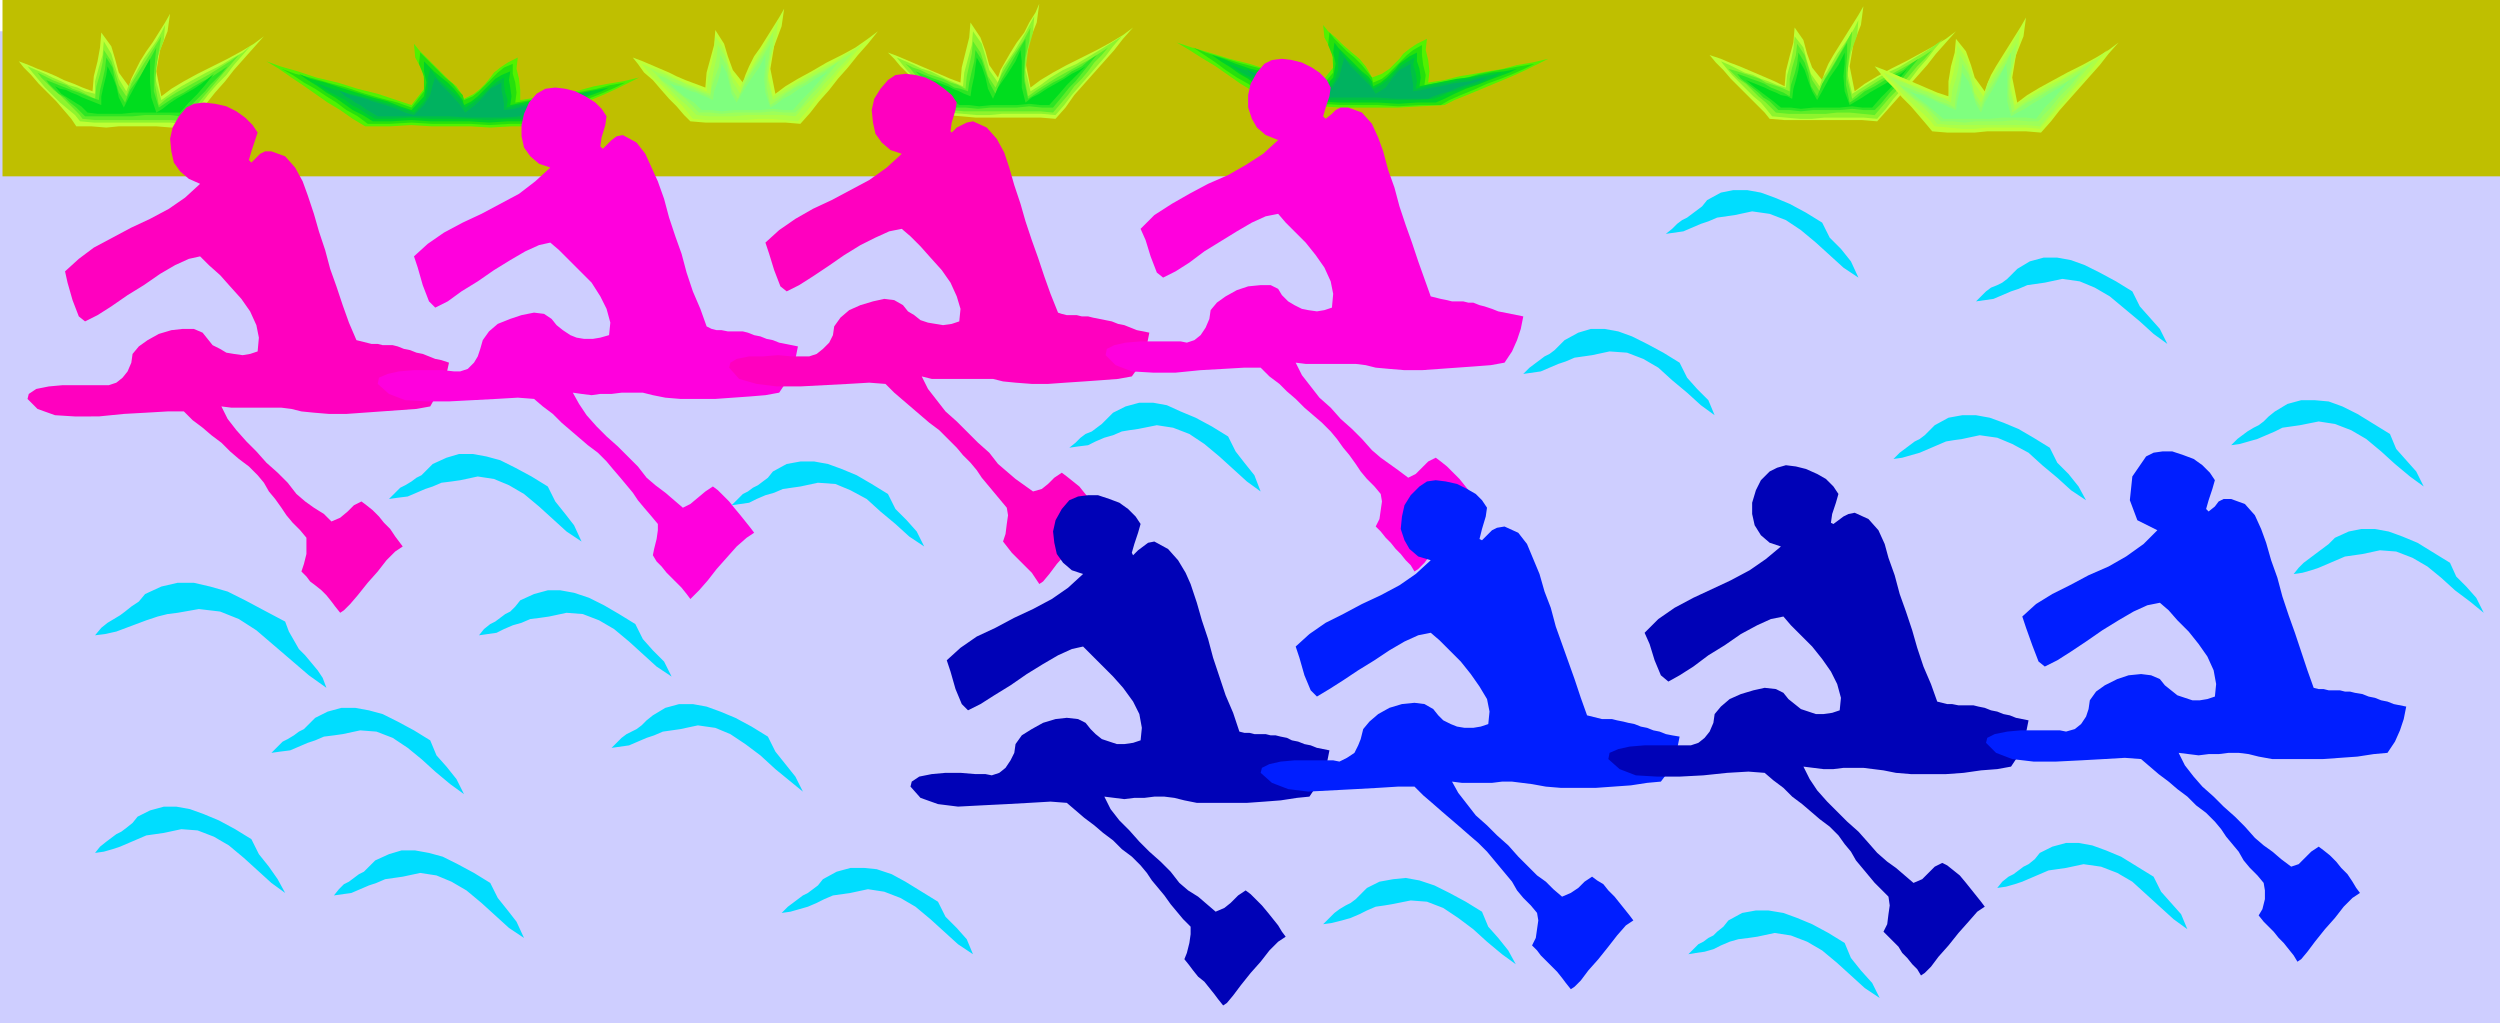
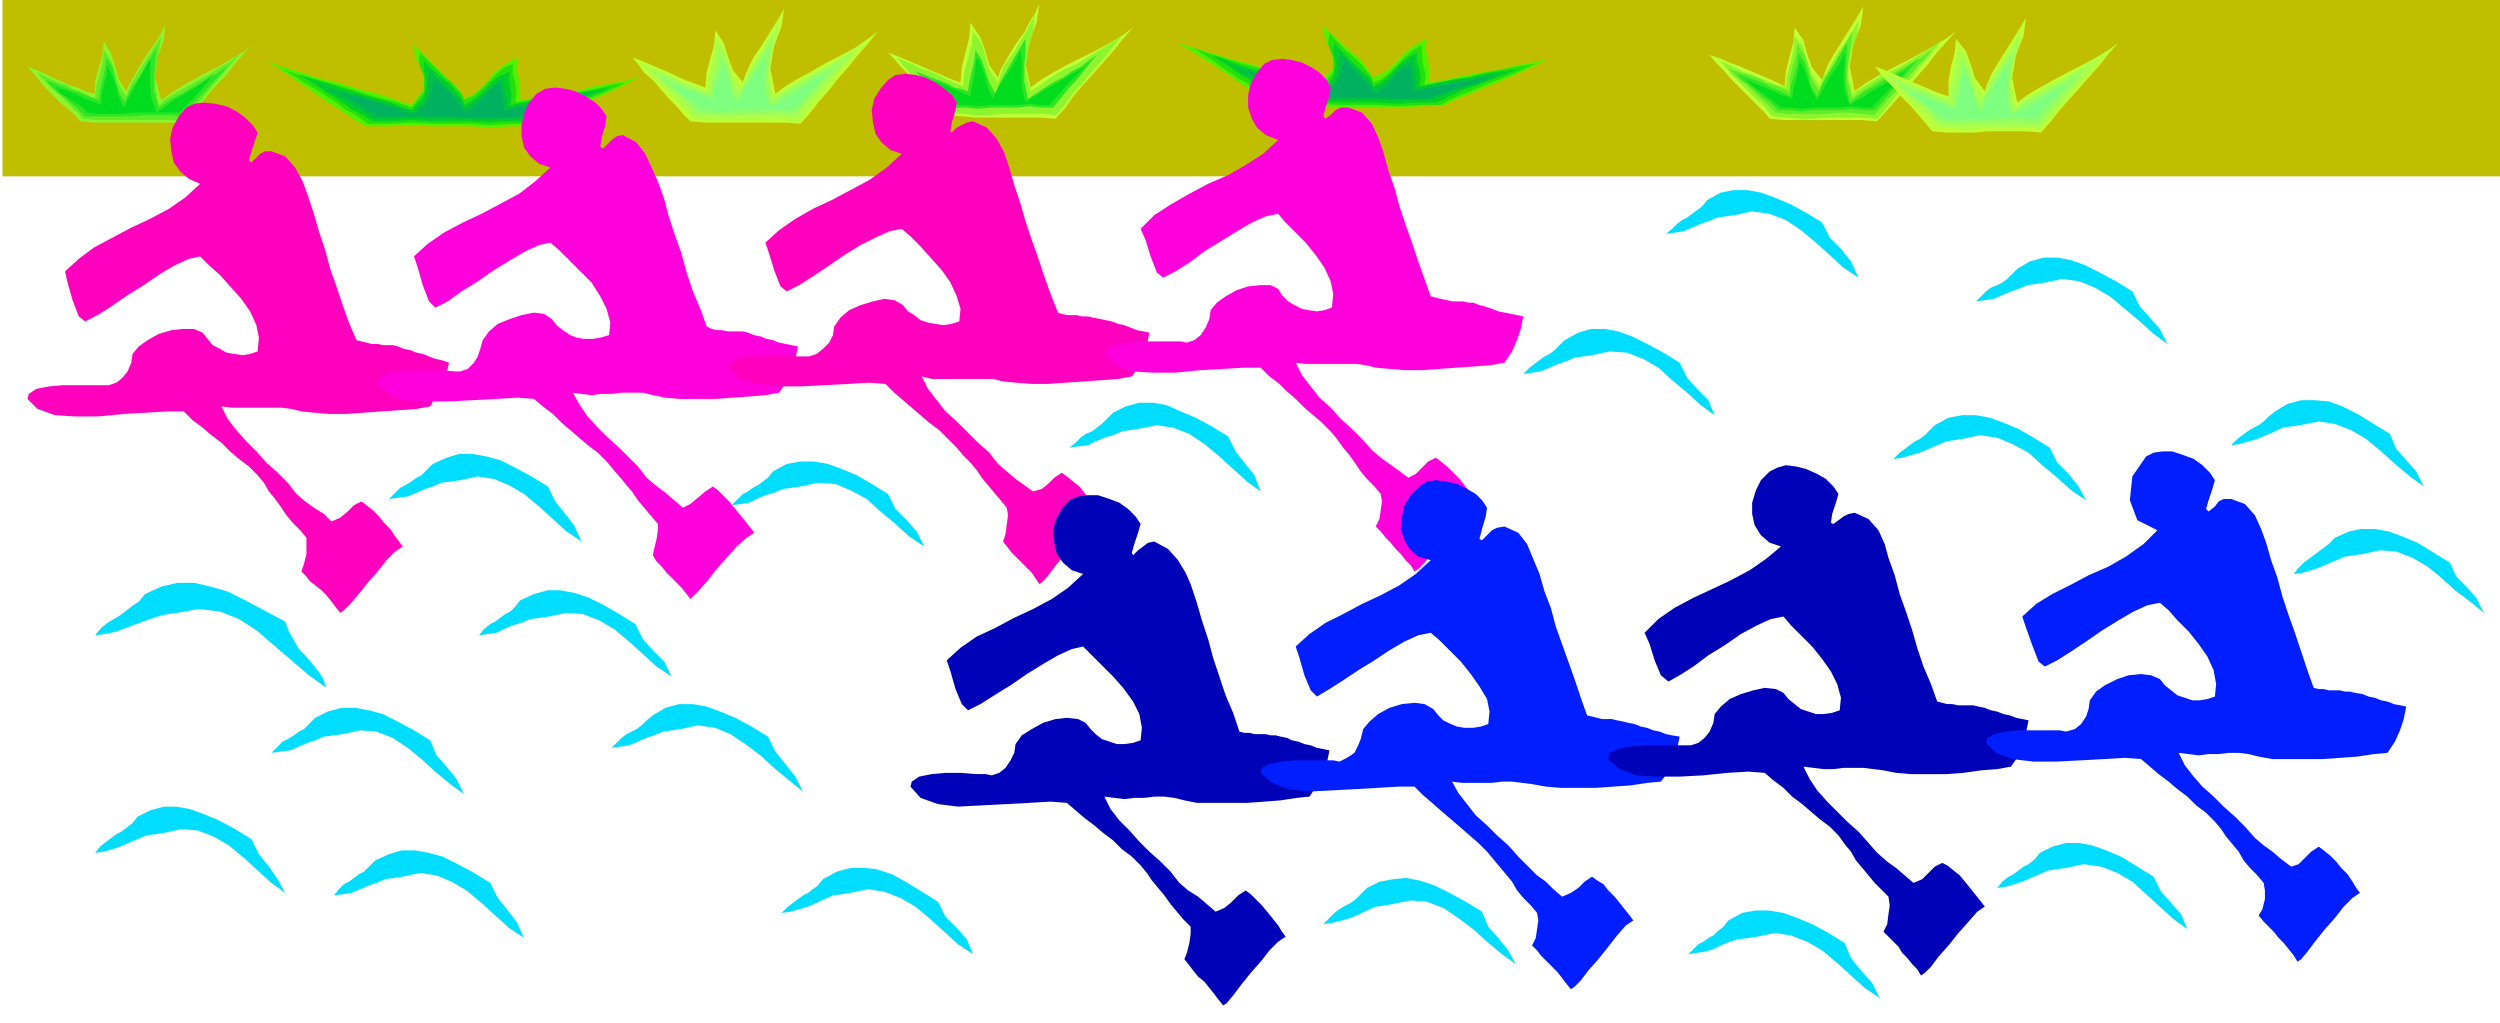
<svg xmlns="http://www.w3.org/2000/svg" fill-rule="evenodd" height="78.528" preserveAspectRatio="none" stroke-linecap="round" viewBox="0 0 1999 818" width="1.999in">
  <style>.pen1{stroke:none}.brush4{fill:#51f200}.brush5{fill:#26e00c}.brush6{fill:#00d128}.brush7{fill:#00c144}.brush8{fill:#00b260}.brush9{fill:#bfff35}.brush10{fill:#8ef42d}.brush11{fill:#5eed28}.brush12{fill:#2de523}.brush13{fill:#00dd1e}.brush14{fill:#adff47}.brush15{fill:#9eff59}.brush16{fill:#8eff6b}.brush17{fill:#7fff7f}.brush18{fill:#ff00bf}.brush19{fill:#f0d}.brush20{fill:#0002b7}.brush21{fill:#001eff}</style>
-   <path class="pen1" style="fill:#ceceff" d="M0 25h1999v793H0V25z" />
  <path class="pen1" style="fill:#bfbf00" d="M2 0h1997v141H2V0z" />
  <path class="pen1 brush4" d="m292 101-10-6-10-7-10-6-10-7-10-7-9-6-10-7-10-6 11 4 14 4 15 5 17 4 16 5 16 4 15 5 12 4 11-14-2-13-6-11-1-11 4 5 6 6 6 6 6 6 6 6 6 5 4 6 2 4 8-4 5-4 4-4 4-5 3-4 5-4 6-4 8-4-1 9 2 8 1 9v8l13-2 12-2 12-2 11-2 11-3 11-2 12-2 13-3-8 4-10 5-11 5-12 5-12 6-11 5-10 5-8 4h-20l-17 1-16-1h-31l-16-1-17 1h-20z" />
  <path class="pen1 brush5" d="m294 99-8-6-9-5-8-6-8-5-9-6-9-5-9-6-9-5 11 4 12 3 14 4 15 4 15 5 14 4 12 3 11 4 10-13V61l-4-10 1-9 4 4 5 5 5 5 6 6 6 5 4 5 4 4 1 4 7-3 5-4 4-4 4-4 3-3 4-4 5-4 7-3v8l2 7 1 8-1 8 12-2 11-2 11-1 10-2 10-2 11-2 11-3 12-2-8 4-9 4-10 4-11 4-11 5-10 4-9 4-7 4h-17l-17 1-15-1h-31l-16-1-17 1h-18z" />
  <path class="pen1 brush6" d="m298 97-8-5-8-4-7-5-7-5-7-4-7-5-8-5-7-5 9 4 12 3 12 4 13 4 13 4 12 3 10 4 9 3 10-11 2-11-2-9v-8l4 4 4 4 6 5 5 4 5 5 4 5 3 4 1 4 6-3 5-4 4-4 3-3 4-4 3-3 5-3 7-3-1 7 1 6 1 7-1 7 10-2 10-2 10-1 9-2 10-2 9-1 10-2 11-2-6 3-8 3-9 3-10 4-9 3-9 4-8 4-7 3h-15l-15 1-16-1h-31l-15-1-16 1h-15z" />
  <path class="pen1 brush7" d="m300 95-7-4-6-4-6-3-5-4-6-3-6-3-6-4-6-4 8 3 9 3 11 3 12 3 11 3 11 3 9 3 8 3 9-10 2-9v-9l2-7 6 8 9 8 9 8 4 7 5-3 4-3 4-3 3-3 3-3 3-3 4-3 5-3v6l1 6 2 6-1 6 9-2 9-1 8-2 9-2 8-1 9-2 8-1 9-2-5 3-6 2-8 3-8 3-8 3-7 3-7 2-6 3h-14l-15 1-15-1h-31l-15-1-15 1h-14z" />
  <path class="pen1 brush8" d="m302 93-5-3-5-3-4-3-4-2-4-3-4-2-4-4-5-3 6 3 7 3 9 2 9 3 10 3 9 3 7 3 7 2 8-8 5-8 2-8 2-6 5 6 8 8 7 8 4 6 8-6 6-6 6-7 9-5v6l1 5 1 6v5l8-1 7-2 8-1 7-2 8-1 7-2 8-1 7-1-5 2-6 2-6 2-7 2-7 2-6 2-6 2-4 2-12 1h-30l-15-1h-57z" />
  <path class="pen1 brush4" d="m1022 86-10-6-10-7-10-6-10-7-10-7-10-6-11-7-10-6 12 4 14 4 16 5 16 4 16 5 15 4 13 5 11 4 12-15-1-13-6-11-1-10 4 5 6 5 6 6 7 6 6 5 5 6 3 5 2 4 8-3 6-4 4-4 4-4 3-4 5-4 6-4 8-4-1 9 2 8 1 9-1 9 13-2 12-3 12-2 11-2 12-2 11-3 12-2 13-3-8 4-10 5-11 5-12 5-12 5-12 5-10 4-8 4-19 1-18 1h-46l-15-1-17 1h-18z" />
  <path class="pen1 brush5" d="m1024 84-9-6-9-5-8-6-9-5-9-6-8-6-9-6-9-6 10 4 13 4 13 4 15 4 15 4 13 4 13 4 10 4 10-12V46l-4-10 1-10 4 5 5 5 5 5 6 5 6 6 4 5 4 5 1 4 7-3 5-4 4-4 4-4 3-3 4-4 5-4 7-4v8l1 8 2 8-1 8 12-2 11-2 11-2 10-3 10-2 11-2 11-2 12-2-8 4-9 4-10 4-11 4-11 5-10 4-9 4-7 4h-17l-17 1-16-1h-30l-16-1-16 1h-16z" />
  <path class="pen1 brush6" d="m1026 82-7-5-8-4-7-5-6-5-7-4-7-5-8-5-7-5 9 3 10 4 12 4 13 3 12 4 12 4 10 4 9 3 10-11 2-11-2-9 1-8 3 4 4 4 5 5 5 5 5 5 5 4 3 4 1 4 6-3 5-4 4-4 3-3 3-4 4-3 4-3 6-3v7l2 6 1 7-1 7 10-2 10-2 10-2 9-1 9-2 10-2 10-1 10-2-6 3-8 3-8 3-10 4-9 3-9 4-8 4-7 3h-15l-15 1-16-1h-31l-15-1-15 1h-15z" />
  <path class="pen1 brush7" d="m1028 80-6-4-6-4-5-3-6-4-5-3-6-3-6-4-6-4 8 3 9 3 10 3 11 3 11 3 10 3 9 3 8 3 9-10 3-9v-9l1-7 6 8 9 8 8 8 4 7 6-3 4-3 4-3 3-4 3-3 3-3 5-3 5-3-1 6 2 6 1 7-1 6 9-2 9-2 9-1 8-2 9-1 8-2 8-1 9-2-5 3-7 3-7 3-8 2-8 3-8 2-6 3-6 2-14 1h-104z" />
  <path class="pen1 brush8" d="m1030 79-5-3-5-3-4-3-4-3-3-2-4-3-4-3-5-4 6 3 7 3 8 2 9 3 9 3 9 3 8 3 6 2 8-8 5-8 2-8 2-7 5 7 8 8 8 8 4 6 8-5 5-7 6-7 9-5v5l1 6 1 6v5l7-1 8-2 7-1 8-2 7-1 8-1 7-2 7-1-4 2-6 2-7 2-6 2-7 3-7 2-6 2-4 2h-26l-15-1h-59l-12 1z" />
  <path class="pen1 brush9" d="m1501 97 8-9 8-9 8-9 8-9 8-9 7-9 8-9 8-9-8 6-10 6-11 6-11 6-12 6-11 6-10 6-8 6-4-20 3-18 6-15 2-15-4 7-5 8-5 8-5 8-5 8-4 7-3 7-2 6-8-10-4-11-3-11-7-10-1 12-3 11-3 12-1 12-8-4-7-3-7-3-7-3-7-3-8-3-7-3-9-3 5 6 6 6 6 7 7 7 7 7 7 7 6 6 4 5 12 1h62l12 1z" />
  <path class="pen1 brush10" d="m1501 95 7-8 6-8 7-8 7-8 6-8 7-8 6-8 7-8-8 6-8 5-10 6-10 6-11 5-10 6-8 5-8 5-4-17 3-16 5-14 1-12-3 6-4 7-5 7-5 7-4 7-4 7-4 6-2 6-7-10-3-10-3-11-7-9-1 10-2 10-3 11-1 10-7-2-7-3-6-2-6-3-7-2-6-3-6-3-7-3 4 5 5 6 5 5 6 6 6 6 6 5 5 6 4 5 11 1 11 1h10l10-1h31l11 1z" />
  <path class="pen1 brush11" d="m1499 92 6-7 6-7 6-6 5-6 6-7 5-6 6-6 6-7-6 4-8 5-9 5-9 5-10 5-8 5-8 5-6 5-4-16 1-14 2-13 1-11-6 11-8 14-8 13-4 10-6-9-3-10-3-10-6-9-1 9-3 10-2 9v10l-7-3-6-2-6-2-5-3-6-2-6-2-6-2-7-2 4 4 4 4 6 4 5 5 5 5 6 5 4 4 4 4 10 1h30l9-1h10l10 1 10 1z" />
  <path class="pen1 brush12" d="m1499 88 5-5 4-5 4-5 5-5 4-5 4-5 4-5 5-6-6 4-6 5-8 4-7 4-8 5-8 4-6 5-6 4-3-14V55l1-11V34l-6 10-7 12-7 11-4 10-5-8-2-10-3-9-5-8-1 9-2 8-3 9-1 9-5-3-5-2-5-2-5-3-5-2-6-2-5-2-6-2 3 4 4 3 5 4 5 4 4 4 5 3 4 4 3 3h9l9 1 10-1h21l10-1 9 1h9z" />
  <path class="pen1 brush13" d="m1497 86 7-8 7-7 7-7 7-9-5 4-5 3-6 4-7 4-7 4-6 4-5 3-5 3-4-11-1-12 1-10v-9l-5 10-7 10-6 11-4 7-4-7-3-8-3-9-4-7-1 7-2 8-2 7-1 8-4-2-5-1-4-2-5-2-4-2-5-2-5-2-5-2 6 5 8 6 8 6 6 5h8l8 1 10-1h21l10-1 8 1h8z" />
  <path class="pen1 brush9" d="m844 95 8-9 7-10 8-9 8-9 8-9 8-9 7-9 8-9-8 6-10 6-11 6-12 6-12 6-11 6-10 6-8 6-4-20 3-17 6-15 2-15-3 7-5 8-4 8-6 8-5 8-4 7-4 7-2 6-7-10-3-11-4-11-8-12-1 12-3 12-3 12-1 12-8-3-7-3-7-3-7-3-7-3-7-3-7-3-8-3 5 5 5 6 7 7 7 7 6 7 7 7 5 6 5 5 12 1 11 1h52l12 1z" />
  <path class="pen1 brush10" d="m844 92 7-8 6-8 7-8 7-8 6-7 7-8 6-8 7-8-8 5-8 5-10 6-10 6-11 5-10 6-8 6-8 5-4-17 2-16 4-14 1-13-7 13-9 15-9 13-4 12-7-10-3-11-3-10-7-10-1 11-3 11-3 11-1 11-7-3-7-3-6-3-6-3-7-2-6-3-7-3-7-3 4 5 5 6 6 6 6 6 6 6 6 5 5 5 4 5 11 1 11 1h10l10-1h32l11 1z" />
-   <path class="pen1 brush11" d="m842 90 6-7 6-7 5-7 6-6 5-6 5-7 6-6 5-6-6 4-8 5-9 5-9 5-9 5-8 5-8 5-7 5-3-16 1-15 3-13 1-11-6 11-9 13-8 13-5 11-6-9-3-10-3-9-6-9-1 10-2 9-2 9-1 10-6-3-6-2-6-3-6-2-6-2-6-3-6-2-6-3 4 4 4 5 5 5 6 4 5 5 5 5 5 5 3 4 10 1h61l10 1z" />
  <path class="pen1 brush12" d="m842 86 5-6 4-5 4-5 5-5 4-5 4-5 4-5 5-6-6 4-6 5-8 4-7 5-8 4-8 5-6 4-6 4-3-14V53l1-12V31l-6 10-7 12-7 12-4 10-5-9-3-9-3-9-5-8-1 9-2 8-2 9-1 7-6-2-5-1-5-3-5-2-6-2-5-2-5-2-5-2 3 3 4 4 4 4 5 3 4 4 5 4 3 4 3 3h9l10 1 10-1h21l10-1 10 1h9z" />
  <path class="pen1 brush13" d="m839 84 8-9 6-7 7-7 8-8-5 3-6 3-6 4-7 4-7 4-6 4-6 3-5 4-3-12V49l-1-9-4 9-7 11-7 10-4 9-4-8-2-9-3-9-4-7-1 7-1 8-2 9-1 7-5-2-4-2-5-2-4-2-5-2-5-2-4-1-5-2 6 5 8 6 8 6 6 5h8l8 1 10-1h20l10-1 9 1h7z" />
-   <path class="pen1 brush9" d="m149 103 8-10 7-9 8-10 8-9 7-9 8-9 8-9 8-9-8 6-10 6-11 6-12 6-12 6-11 6-10 6-8 6-4-20 3-17 6-15 2-14-4 7-5 8-5 8-5 7-5 8-4 8-3 6-2 6-8-11-3-11-3-10-8-11-1 12-2 11-3 12-1 12-8-3-7-3-8-3-6-3-7-3-8-3-7-3-8-3 4 5 6 6 6 7 7 7 7 7 6 7 6 7 4 6h12l12 1 10-1h30l12 1 12 1z" />
  <path class="pen1 brush10" d="m147 99 7-8 7-8 6-8 7-8 7-7 6-8 7-8 7-8-7 6-9 5-10 6-10 5-11 6-9 5-9 6-7 5-5-18 2-16 5-14 1-12-3 6-4 7-5 7-5 7-4 7-4 7-4 7-2 5-6-10-3-10-3-10-6-10-1 11-3 10-3 11v10l-8-2-6-3-7-2-6-3-7-3-6-3-7-3-7-3 4 5 5 6 5 6 6 6 6 6 6 5 6 5 4 5 11 1h61l11 1z" />
  <path class="pen1 brush11" d="m147 97 6-7 5-7 5-6 6-7 5-6 5-6 6-7 6-7-7 5-8 5-8 5-9 5-9 5-9 5-8 5-6 5-3-16 1-14 2-13 2-12-7 11-9 14-8 13-4 10-6-9-3-10-3-9-6-9-1 10-2 9-3 10-1 10-6-3-6-3-6-2-5-3-6-2-5-2-6-3-6-3 3 4 5 5 5 5 5 4 5 5 5 5 5 5 3 4 10 1h61l10 1z" />
  <path class="pen1 brush12" d="m145 93 5-6 5-5 4-4 5-5 4-5 4-4 5-5 5-6-6 4-6 4-8 4-7 4-8 5-8 4-6 4-6 4-4-13V60l1-12 1-10-6 11-7 12-8 11-4 10-5-8-3-10-2-10-5-8-1 9-2 9-2 8-1 8-6-2-5-2-5-2-6-2-5-2-5-2-5-2-5-2 2 3 4 4 4 4 5 3 4 4 5 4 4 4 3 3h38l10-1h20l9 1z" />
  <path class="pen1 brush13" d="m144 90 7-8 7-7 6-7 7-9-5 4-5 4-6 4-7 4-7 4-6 4-5 4-5 3-4-12-1-12V47l-5 9-6 11-6 11-4 8-4-8-2-9-3-8-4-8-1 7-2 8-2 9v7l-5-2-5-2-5-2-4-2-5-2-4-2-5-1-4-2 5 6 8 5 8 5 5 5 8 1h19l10-1h37z" />
  <path class="pen1 brush9" d="m1632 106 8-9 7-9 8-9 8-9 8-9 8-9 7-9 8-9-8 6-10 6-11 6-12 6-11 6-11 6-10 6-8 6-4-20 3-18 6-15 2-15-4 7-5 8-5 8-5 8-5 8-4 7-3 7-2 6-8-11-3-10-4-11-8-10-1 11-3 11-2 12v12l-9-3-7-3-7-3-7-3-7-3-7-3-7-3-8-3 4 5 5 6 7 7 6 7 7 7 6 7 6 7 5 6 12 1h22l10-1h31l12 1z" />
  <path class="pen1 brush14" d="m1631 103 7-8 7-8 7-7 6-8 7-8 7-8 6-8 7-8-7 6-9 5-10 6-10 6-11 5-10 6-9 5-8 5-4-18 3-15 4-14 1-13-7 13-9 15-9 13-4 12-7-10-3-11-4-10-7-10-1 11-2 11-3 11-1 10-7-2-6-3-6-2-7-3-6-2-6-3-7-3-7-3 4 5 5 5 5 6 6 6 6 6 6 5 5 5 4 5 11 1 11 1h10l10-1h31l11 1z" />
  <path class="pen1 brush15" d="m1631 101 6-7 5-6 5-7 6-6 5-6 5-7 5-6 6-7-6 4-8 5-9 5-8 5-9 5-9 5-8 5-6 5-4-16 1-14 3-13 2-11-7 11-9 13-8 13-5 11-6-9-2-10-3-10-6-9-1 10-2 9-3 9-1 10-6-3-6-2-6-3-6-2-5-2-6-3-6-2-7-3 4 4 5 5 5 5 5 4 6 5 5 5 4 5 3 4 10 1h62l10 1z" />
  <path class="pen1 brush16" d="m1630 97 4-5 5-5 4-5 4-5 4-4 5-5 4-5 5-6-6 4-6 4-8 4-8 4-8 5-8 4-6 4-6 4-3-14V64l2-12V42l-5 11-8 12-7 11-4 10-5-8-2-10-3-9-5-8-1 9-2 8-2 9-1 9-6-3-6-2-5-2-5-3-6-2-5-2-5-2-6-2 3 3 5 4 4 4 5 3 5 4 4 4 4 4 3 3h9l10 1 9-1h21l10-1 10 1h9z" />
  <path class="pen1 brush17" d="m1628 95 7-9 7-7 6-7 7-8-5 4-5 3-7 4-6 4-7 4-6 4-6 3-5 3-3-12V60l-1-9-5 10-6 11-6 10-3 8-4-7-3-9-3-9-5-7-1 7-1 8-2 8-1 7-5-2-4-2-5-2-4-2-5-2-4-2-5-1-5-2 6 5 8 6 7 6 6 5h37l10-1h19l8 1z" />
  <path class="pen1 brush9" d="m640 99 8-9 7-9 8-9 7-9 8-9 8-10 8-9 8-10-8 6-10 7-11 6-12 6-12 7-11 6-10 6-8 6-4-20 3-18 6-16 2-14-4 7-5 8-5 8-5 8-5 7-4 8-3 7-2 6-8-10-4-11-3-10-7-11-1 12-3 11-3 11-1 12-8-3-8-3-7-3-6-3-7-3-7-3-7-3-8-3 4 5 5 7 7 6 6 7 7 8 6 6 6 7 5 5 12 1h64l12 1z" />
  <path class="pen1 brush14" d="m638 97 7-8 6-8 7-8 7-8 6-8 7-7 6-8 7-8-7 5-9 5-9 6-11 5-10 6-10 6-9 5-8 5-4-17 3-16 4-15 1-13-3 7-4 7-4 7-5 8-4 7-4 7-4 6-2 5-7-10-3-10-3-11-7-10-1 11-2 11-3 11-1 11-7-3-6-2-7-3-6-3-6-3-6-3-7-2-7-3 4 5 5 6 6 5 6 6 6 6 5 5 5 6 4 5 11 1h31l10-1h10l11 1 11 1z" />
-   <path class="pen1 brush15" d="m636 93 6-7 6-6 6-6 5-7 6-6 5-6 6-6 6-7-7 4-8 5-9 5-9 5-9 5-8 5-8 5-6 4-4-16 1-14 3-13V26l-6 12-8 13-8 13-4 11-6-9-3-11-3-10-6-9-1 10-2 9-2 10-1 10-7-2-6-3-6-2-5-3-6-2-6-3-6-2-6-3 4 4 4 5 5 5 5 5 5 5 6 5 4 4 4 4 10 1h20l10-1h29l10 1z" />
+   <path class="pen1 brush15" d="m636 93 6-7 6-6 6-6 5-7 6-6 5-6 6-6 6-7-7 4-8 5-9 5-9 5-9 5-8 5-8 5-6 4-4-16 1-14 3-13V26l-6 12-8 13-8 13-4 11-6-9-3-11-3-10-6-9-1 10-2 9-2 10-1 10-7-2-6-3-6-2-5-3-6-2-6-3-6-2-6-3 4 4 4 5 5 5 5 5 5 5 6 5 4 4 4 4 10 1h20l10-1h29z" />
  <path class="pen1 brush16" d="m636 90 5-5 4-5 4-5 5-5 4-5 4-5 4-5 5-6-6 4-6 4-8 4-7 5-8 4-8 5-6 5-6 4-3-14V56l2-11 1-10-7 11-8 12-7 12-4 9-5-8-2-10-2-9-5-8-1 9-3 8-3 9-1 7-5-2-5-2-5-2-6-2-5-2-5-2-5-3-6-2 3 4 4 3 5 4 5 4 5 4 4 4 4 4 3 3h9l9 1 10-1h21l10-1 9 1h9z" />
  <path class="pen1 brush17" d="m634 88 8-9 7-7 6-7 7-8-5 3-5 3-6 4-7 4-7 5-6 3-5 4-5 3-4-12-1-11 1-10v-9l-5 10-7 10-7 11-4 7-4-7-2-9-2-8-4-7-1 7-2 7-3 8-1 7-4-2-5-2-4-2-4-1-5-2-4-2-5-1-4-2 5 5 7 6 8 5 6 6h8l8 1 10-1h21l10-1 8 1h8z" />
  <path class="pen1 brush18" d="m206 106-2 6-3 9-2 7 2 2 4-4 3-3 4-2h5l11 4 8 9 6 11 4 11 5 15 4 14 5 15 4 15 5 14 5 15 5 14 6 14 4 1 4 1 4 1h5l4 1h8l4 1 5 2 5 1 5 2 5 1 5 2 5 2 5 1 6 2-2 9-4 8-4 9-5 9-11 2-14 1-14 1-14 1-14 1h-14l-12-1-10-1-8-2-8-1h-40l-8-1 5 10 7 9 8 9 8 8 8 9 9 8 8 8 7 9 7 6 7 5 8 5 6 6 7-3 6-5 5-5 6-3 4 3 5 4 5 5 4 5 5 5 4 6 3 4 3 4-6 4-7 7-7 9-8 9-8 10-6 7-5 5-3 2-4-5-3-4-4-5-4-4-5-4-4-3-3-4-4-4 2-6 2-8v-13l-5-6-6-6-5-6-4-6-5-7-5-6-4-7-5-6-7-7-8-6-7-6-7-7-8-6-7-6-8-6-7-7h-13l-17 1-18 1-20 2H60l-16-1-14-5-8-8 1-4 6-4 10-2 11-1h37l6-2 5-4 4-5 3-7 1-7 5-6 7-5 9-5 10-3 9-1h9l7 3 4 5 4 5 6 3 5 3 6 1 7 1 6-1 6-2 1-11-2-10-5-11-7-10-9-10-8-9-9-8-7-7-9 2-11 5-12 7-13 9-13 8-13 9-11 7-10 5-5-4-5-13-4-14-2-9 11-10 12-9 15-8 15-8 15-7 15-8 13-9 12-11-9-4-7-6-5-7-2-9-1-10 2-9 5-9 6-7 6-3 8-1 9 1 9 2 8 4 7 5 6 6 4 6z" />
  <path class="pen1 brush19" d="m485 93-1 7-3 10-1 7 2 2 4-4 3-3 4-3 5-1 11 6 7 9 5 11 5 11 5 14 4 15 5 15 5 14 4 15 5 15 6 14 5 14 4 2 4 1h4l5 1h12l4 1 5 2 5 1 5 2 5 1 5 2 5 1 5 1 5 1-2 10-3 9-4 9-6 9-11 2-12 1-14 1-14 1h-28l-12-1-10-2-8-2h-17l-8 1h-9l-7 1-8-1-7-1 5 9 6 9 8 9 8 8 9 8 8 8 8 8 7 9 7 6 8 6 7 6 7 6 6-3 6-5 6-5 6-4 4 3 4 4 5 5 4 5 5 6 4 5 4 5 3 4-6 4-8 7-8 9-8 9-7 9-7 8-5 5-2 2-3-4-4-5-4-4-4-4-4-4-4-5-4-4-3-5 1-5 2-8 1-7v-5l-5-6-6-7-5-6-4-6-5-6-5-6-6-7-5-6-7-7-8-6-7-6-7-6-7-6-7-7-8-6-7-6-13-1-17 1-19 1-19 1h-18l-17-1-13-5-9-8 1-5 7-3 9-2 12-1h23l9 1h5l6-2 5-5 3-5 2-6 2-7 5-7 7-6 10-4 9-3 10-2 8 1 6 4 4 5 5 4 6 4 5 2 6 1h7l6-1 7-2 1-10-3-11-5-10-7-11-9-9-9-9-8-8-7-6-9 2-11 5-12 7-13 8-13 9-13 8-11 8-10 5-5-5-5-13-4-14-3-9 11-10 13-9 15-8 15-7 15-8 15-8 13-10 12-11-9-3-7-6-5-7-2-9v-9l2-9 4-9 6-7 7-4 8-1 8 1 8 2 8 4 8 5 5 5 4 6z" />
  <path class="pen1 brush18" d="m765 82-1 6-3 10-1 7 1 1 4-4 4-2 4-2 5-1 11 5 8 9 6 11 4 12 4 14 5 15 4 14 5 15 5 14 5 15 5 14 6 15 3 1 4 1h8l4 1h5l4 1 5 1 5 1 5 1 5 2 5 1 5 2 5 2 5 1 5 1-2 10-3 9-4 9-5 7-11 2-13 1-14 1-15 1-14 1h-13l-13-1-10-1-8-2h-49l-8-2 5 10 7 9 7 9 9 8 9 9 8 8 9 8 7 9 7 6 7 6 7 5 7 5 7-2 5-4 5-5 6-4 4 3 5 4 5 4 4 5 5 6 4 5 4 4 2 4-6 4-7 7-8 9-8 9-8 9-6 8-5 6-3 2-6-9-8-8-8-8-7-9 2-6 1-8 1-7-1-6-5-6-5-6-5-6-5-6-4-6-5-6-6-6-5-6-7-7-7-7-8-6-7-6-7-6-7-6-7-6-7-7-13-1-17 1-19 1-19 1h-19l-16-2-14-4-8-9 1-4 5-3 10-2h11l12-1 11 1h14l6-2 5-4 5-5 3-6 1-7 5-7 7-6 9-4 10-3 9-2 8 1 7 4 4 5 5 3 5 4 6 2 6 1 6 1 7-1 6-2 1-10-3-10-5-11-7-10-9-10-8-9-8-8-7-6-10 2-11 5-12 6-13 8-13 9-12 8-11 7-10 5-5-4-5-13-4-13-3-9 11-10 13-9 14-8 15-7 15-8 15-8 14-10 12-11-9-3-7-6-5-7-2-9-1-10 2-9 5-8 6-7 6-4 8-1 8 1 8 2 8 4 7 5 6 5 4 6z" />
  <path class="pen1 brush19" d="m1064 70-1 7-3 9-2 7 2 2 5-4 3-3 4-2h6l11 4 8 9 5 11 4 11 4 15 5 14 4 15 5 15 5 14 5 15 5 14 5 14 4 1 4 1 5 1 4 1h9l4 1h4l5 2 4 1 6 2 5 2 5 1 5 1 5 1 5 1-2 10-3 9-4 9-6 9-11 2-13 1-14 1-14 1-14 1h-14l-12-1-11-1-8-2-8-1h-40l-8-1 5 10 7 9 7 9 9 8 8 9 9 8 8 8 8 9 7 6 7 5 7 5 8 6 6-3 5-5 5-5 6-3 4 3 5 4 5 5 5 5 4 5 4 5 4 4 2 4-6 5-7 7-7 10-8 10-8 9-6 8-5 5-3 2-3-5-4-4-4-5-4-4-4-5-4-4-4-5-4-4 3-6 1-7 1-7-1-6-5-6-6-6-5-6-4-6-5-7-5-6-5-7-5-6-7-7-7-6-7-6-7-7-7-6-6-6-8-6-7-7h-13l-17 1-18 1-20 2h-18l-17-1-13-5-8-8 1-5 6-3 9-2 12-1h32l5 1 6-2 5-4 4-6 3-7 1-7 5-6 7-5 9-5 9-3 10-1h8l6 3 3 5 5 5 5 3 6 3 5 1 7 1 6-1 6-2 1-11-2-10-5-11-7-10-8-10-8-8-8-8-6-7-10 2-11 5-12 7-13 8-13 8-12 9-11 7-10 5-5-4-5-13-4-13-4-9 11-11 14-9 14-8 15-8 16-7 14-8 14-9 12-11-10-4-7-6-4-7-3-9V76l2-9 5-9 6-7 6-3 8-1 8 1 8 2 8 4 6 4 6 6 3 6z" />
  <path class="pen1 brush20" d="m912 419-2 7-3 9-2 7 1 2 4-4 4-3 4-3 5-1 11 6 8 9 6 10 4 9 5 15 4 14 5 15 4 15 5 15 5 15 6 14 5 15 4 1h4l4 1h9l4 1h4l4 1 5 1 4 2 5 1 5 2 5 1 5 2 5 1 5 1-2 10-4 9-4 9-6 9-10 1-13 2-13 1-14 1h-40l-10-2-8-2-8-1h-8l-8 1h-8l-8 1-8-1-8-1 5 10 7 9 8 8 8 9 8 8 9 8 8 8 7 9 7 6 8 5 7 6 7 6 7-3 5-4 6-6 6-4 4 3 4 4 5 5 5 6 4 5 4 5 3 5 3 4-6 4-7 7-7 9-8 9-8 10-6 8-5 6-3 2-4-5-3-4-4-5-4-5-5-4-4-5-3-4-4-5 2-5 2-8 1-7v-6l-6-6-5-6-5-6-5-7-5-6-5-6-4-6-5-6-7-7-8-6-7-7-8-6-7-6-8-6-7-6-7-6-13-1-17 1-18 1-20 1-19 1-16-2-14-5-8-9 1-4 6-4 10-2 11-1h12l12 1h8l5 1 6-2 5-4 4-6 3-6 1-7 5-7 8-5 9-5 10-3 9-1 9 1 6 3 4 5 4 4 5 4 6 2 6 2h6l7-1 6-2 1-10-2-11-5-10-8-11-8-9-9-9-8-8-7-7-9 2-11 5-12 7-13 8-13 9-13 8-11 7-10 5-5-5-5-12-4-14-3-9 11-10 13-9 15-7 15-8 15-7 15-8 13-9 12-11-9-3-7-6-5-7-2-9-1-9 2-9 5-9 6-7 7-3 8-1h8l9 3 8 3 7 5 6 6 4 6z" />
  <path class="pen1 brush21" d="m1189 406-1 7-3 10-2 8 2 1 4-4 4-4 4-2 6-1 11 5 7 9 5 12 5 12 4 14 5 13 4 15 5 14 5 14 5 14 5 15 5 14 4 1 4 1 4 1h8l4 1 5 1 4 1 5 1 5 2 5 1 5 2 5 1 5 2 5 1 6 1-2 10-3 9-4 9-6 8-11 1-13 2-14 1-14 1h-28l-12-1-11-2-8-1-8-1h-8l-8 1h-24l-8-1 5 9 7 9 7 9 9 8 8 8 9 8 8 9 8 8 7 7 7 5 6 6 7 6 7-3 6-4 5-5 6-4 4 3 5 3 4 5 5 5 4 5 4 5 4 5 3 4-6 4-7 8-7 9-8 10-8 9-6 8-5 5-3 2-4-5-3-4-4-5-4-4-5-5-4-4-3-4-4-4 3-6 1-7 1-7-1-6-5-6-6-6-5-6-4-7-5-6-5-6-5-6-5-6-7-7-7-6-8-7-7-6-7-6-8-7-7-6-7-7h-13l-16 1-18 1-19 1-19 1-16-2-13-5-9-8 1-4 6-3 9-2 11-1h31l5 1 6-3 6-4 3-6 2-5 2-8 5-6 7-6 9-5 10-3 10-1 8 1 7 4 4 5 4 4 6 3 5 2 6 1h7l6-1 6-2 1-10-2-10-6-10-7-10-8-10-9-9-8-8-7-6-10 2-11 5-12 7-12 8-13 8-12 8-11 7-10 6-5-5-5-12-4-14-3-9 11-10 13-9 14-7 15-8 15-7 15-8 13-9 12-11-10-3-7-6-4-7-3-9 1-10 2-9 5-8 7-7 6-4 7-1 8 1 9 2 8 4 7 4 5 5 4 6z" />
  <path class="pen1 brush20" d="m1470 395-2 7-3 9-1 7 2 1 4-3 4-3 4-2 5-1 11 5 8 9 5 11 3 11 5 14 4 15 5 14 5 15 4 14 5 15 6 14 5 14 4 1 4 1h4l5 1h12l4 1 5 1 5 2 5 1 5 2 5 1 5 2 5 1 5 1-2 10-2 9-4 9-6 9-11 2-13 1-14 2-14 1h-28l-12-1-10-2-8-1-8-1h-16l-8 1h-8l-8-1-8-1 5 10 6 9 8 9 8 8 8 8 9 8 8 9 7 8 8 7 7 5 7 6 7 6 7-3 5-5 5-5 6-3 4 2 5 4 5 4 5 6 4 5 4 5 4 5 3 4-6 4-7 8-8 9-8 10-8 9-6 8-5 5-3 2-3-5-4-4-4-5-4-4-3-5-4-4-4-4-4-4 3-6 1-8 1-7-1-7-5-5-6-6-5-6-5-6-5-6-4-7-5-6-5-7-7-7-8-6-7-6-7-6-8-6-7-7-8-6-7-6-13-1-17 1-19 2-19 1h-18l-17-1-13-5-9-8 1-5 7-3 9-2 12-1h37l6-2 5-4 4-5 3-7 1-7 5-6 7-6 9-4 10-3 9-2 9 1 6 3 4 5 5 4 5 4 6 2 6 2h6l7-1 6-2 1-10-3-11-5-10-7-10-8-10-9-9-8-8-6-7-10 2-11 5-13 7-13 9-13 8-12 9-11 7-9 5-6-5-5-12-4-13-4-9 11-11 13-9 15-8 15-7 15-7 15-8 13-9 12-10-9-3-7-6-5-8-2-9v-9l3-10 4-8 7-7 6-3 7-2 8 1 8 2 9 4 7 4 6 6 4 6z" />
  <path class="pen1 brush21" d="m1771 384-2 7-3 9-2 7 2 2 5-4 3-4 4-2h6l11 4 8 9 5 11 4 11 4 14 5 14 4 15 5 15 5 14 5 15 5 15 5 14 4 1h4l4 1h9l4 1h4l4 1 6 1 5 2 5 1 5 2 5 1 5 2 5 1 5 1-2 10-3 9-4 9-6 9-11 1-13 2-14 1-14 1h-40l-11-2-8-2-8-1h-8l-8 1h-8l-8 1-8-1-8-1 5 10 7 9 7 8 9 8 8 8 9 8 8 8 8 9 7 6 7 5 7 6 8 6 6-2 5-5 5-5 6-4 4 3 5 4 5 5 4 5 5 5 4 6 3 5 3 4-6 4-7 7-7 9-8 9-8 10-6 8-5 6-3 2-3-5-4-5-4-5-4-4-4-5-4-4-4-4-4-5 3-5 2-8v-7l-1-6-5-6-6-6-5-6-4-7-5-6-5-6-4-6-5-6-7-7-8-6-7-7-8-6-7-6-8-6-7-6-7-6-13-1-17 1-18 1-20 1h-18l-17-2-13-5-8-8 1-4 6-3 10-2 11-1h31l5 1 7-2 5-4 4-6 2-6 1-7 5-7 7-5 10-5 9-3 10-1 8 1 7 3 4 5 5 4 5 4 6 2 6 2h6l6-1 6-2 1-10-2-11-5-11-7-10-8-10-9-9-7-8-7-6-10 2-11 5-12 7-13 8-13 9-12 8-11 7-10 5-5-4-5-13-5-14-3-9 11-10 13-8 14-7 15-8 16-7 14-8 14-10 11-11-16-8-6-16 2-19 11-16 6-3 7-1h8l9 3 8 3 7 5 6 6 4 6z" />
  <path class="pen1" d="m76 508 5-6 5-4 5-3 5-3 4-3 5-4 6-4 5-6 13-6 13-3h13l13 3 14 4 14 7 15 8 17 9 3 8 4 7 4 7 5 5 5 6 5 6 4 6 3 8-14-10-14-12-14-12-14-12-14-9-15-6-17-2-17 3-8 1-8 2-9 3-8 3-8 3-8 3-9 2-8 1zm141 94 5-5 4-4 4-2 5-3 4-3 4-2 4-4 5-5 10-5 11-3h11l11 2 11 3 12 6 13 7 13 8 5 12 8 9 8 10 6 12-11-8-12-10-11-10-11-9-12-8-13-5-13-1-14 3-7 1-8 1-7 3-6 2-7 3-7 3-8 1-7 1zm166-94 4-5 5-4 4-2 4-3 4-3 4-2 4-4 4-5 11-5 11-3h10l11 2 12 4 12 6 12 7 13 8 6 12 8 9 9 9 6 12-12-8-11-10-11-10-12-10-12-7-13-5-13-1-14 3-7 1-8 1-7 3-7 2-7 3-6 3-7 1-7 1zm202-104 5-5 4-4 4-2 4-3 4-2 4-3 4-3 4-5 11-6 11-2h11l11 2 11 4 12 5 12 7 13 8 6 12 9 9 8 9 6 12-12-8-11-10-12-10-11-10-13-7-12-5-14-1-14 3-7 1-7 1-7 3-7 2-7 3-6 3-7 1-7 1zm270-46 5-4 4-4 4-3 5-2 4-3 4-3 4-4 5-5 10-5 11-3h11l11 2 11 5 12 5 13 7 13 8 6 12 7 9 8 10 5 13-11-8-11-10-11-10-12-10-12-8-13-5-13-2-15 3-7 1-6 1-7 3-7 2-7 3-6 3-8 1-7 1zm363-59 5-5 4-3 4-3 4-3 4-2 4-3 4-4 4-4 11-6 10-3h11l11 2 11 4 12 6 13 7 13 8 6 12 8 9 9 9 5 12-11-8-11-10-12-10-11-10-12-7-13-5-14-1-14 3-7 1-7 1-7 3-6 2-7 3-7 3-7 1-7 1zm114-112 5-4 4-4 4-3 4-2 4-3 4-3 4-3 4-5 11-6 10-2h11l11 2 11 4 12 5 13 7 13 8 6 12 9 9 8 10 6 13-12-8-11-10-11-10-12-10-12-8-13-5-14-2-14 3-7 1-7 1-7 3-6 2-7 3-7 3-7 1-7 1zm182 180 5-5 4-3 4-3 4-3 4-2 4-3 4-4 4-4 11-6 11-2h11l11 2 11 4 12 5 12 7 13 8 6 12 9 9 8 10 6 11-12-8-11-10-12-10-11-10-13-7-12-5-14-2-14 3-7 1-6 1-7 3-7 3-7 3-7 2-7 2-7 1zm83 343 4-5 5-4 4-2 4-3 4-3 4-2 5-4 4-5 10-5 11-3h10l11 2 11 4 12 5 13 8 13 8 6 12 8 9 8 9 5 12-11-8-11-10-11-10-11-10-12-7-13-5-14-2-14 3-7 1-7 1-7 3-7 3-7 3-6 2-7 2-7 1zm-247 53 4-4 4-4 4-2 4-3 4-2 3-3 5-4 4-5 11-6 11-2h10l12 2 11 4 12 5 13 7 13 8 5 12 8 10 9 10 6 12-12-8-11-10-11-10-12-10-12-7-13-5-13-2-14 3-7 1-8 1-7 2-7 3-6 3-7 2-7 1-6 1zm-292-24 5-5 4-4 4-3 5-3 4-2 4-3 4-4 5-5 10-5 11-2 10-1 11 2 12 4 12 6 13 7 13 8 5 12 8 9 8 10 6 11-11-8-12-10-11-10-12-9-12-8-13-5-13-1-15 3-6 1-7 1-7 3-6 3-7 3-7 2-8 2-7 1zm-433-9 5-5 4-3 4-3 4-3 4-2 4-3 4-3 4-5 11-6 11-3h11l10 1 12 4 11 6 13 8 13 8 6 12 9 9 8 9 5 12-12-8-11-10-11-10-12-10-12-7-13-5-13-2-14 3-7 1-7 1-7 3-6 3-7 3-7 2-7 2-7 1zm-358-14 4-5 4-4 4-2 4-3 4-3 4-2 4-4 5-5 11-5 10-3h11l11 2 11 3 12 6 13 7 13 8 6 12 8 10 7 9 6 13-12-8-11-10-11-10-12-10-12-7-12-5-13-2-14 3-7 1-7 1-7 3-6 2-7 3-7 3-7 1-7 1zM76 682l4-5 5-4 4-3 4-3 4-2 4-3 5-4 4-5 10-5 11-3h10l11 2 11 4 12 5 13 7 13 8 6 12 8 10 7 10 6 11-11-8-11-10-11-10-12-10-12-7-13-5-13-1-14 3-7 1-7 1-7 3-7 3-7 3-6 2-7 2-7 1zm413-84 4-4 4-4 4-3 4-2 4-2 4-3 4-4 5-4 10-6 11-3h11l11 2 11 4 12 5 13 7 13 8 6 12 8 10 8 10 6 12-11-9-11-9-12-11-12-9-12-8-12-5-14-2-14 3-7 1-7 1-7 3-6 2-7 3-7 3-7 1-7 1zM311 399l5-5 4-4 4-2 5-3 4-3 4-2 4-4 5-5 11-5 10-3h11l11 2 11 3 12 6 13 7 13 8 6 12 8 10 7 9 6 13-12-8-11-10-11-10-12-10-12-7-12-5-13-2-14 3-7 1-8 1-7 3-6 2-7 3-7 3-8 1-7 1zm1473-43 5-5 4-3 4-3 5-3 4-2 4-3 4-4 5-4 10-6 11-3h11l11 1 11 4 12 6 13 8 13 8 5 12 8 9 8 9 6 12-11-8-12-10-11-10-12-10-12-7-13-5-13-2-15 3-7 1-7 1-6 3-7 3-7 3-7 2-7 2-7 1zm-204-115 4-4 4-4 4-3 5-2 4-2 4-3 4-4 4-4 10-6 11-3h11l11 2 11 4 12 6 13 7 13 8 6 12 8 9 8 9 6 12-11-8-11-10-12-10-12-10-12-7-12-5-14-2-14 3-7 1-7 1-7 3-6 2-7 3-7 3-7 1-7 1zm254 218 4-5 4-4 4-3 4-3 4-3 4-3 4-3 5-5 11-5 10-2h11l11 2 11 4 12 5 13 8 13 8 5 11 8 8 8 9 6 12-11-9-12-9-11-10-11-9-12-7-13-5-13-1-14 3-7 1-7 1-7 3-7 3-7 3-6 2-7 2-7 1z" style="fill:#0df" />
</svg>